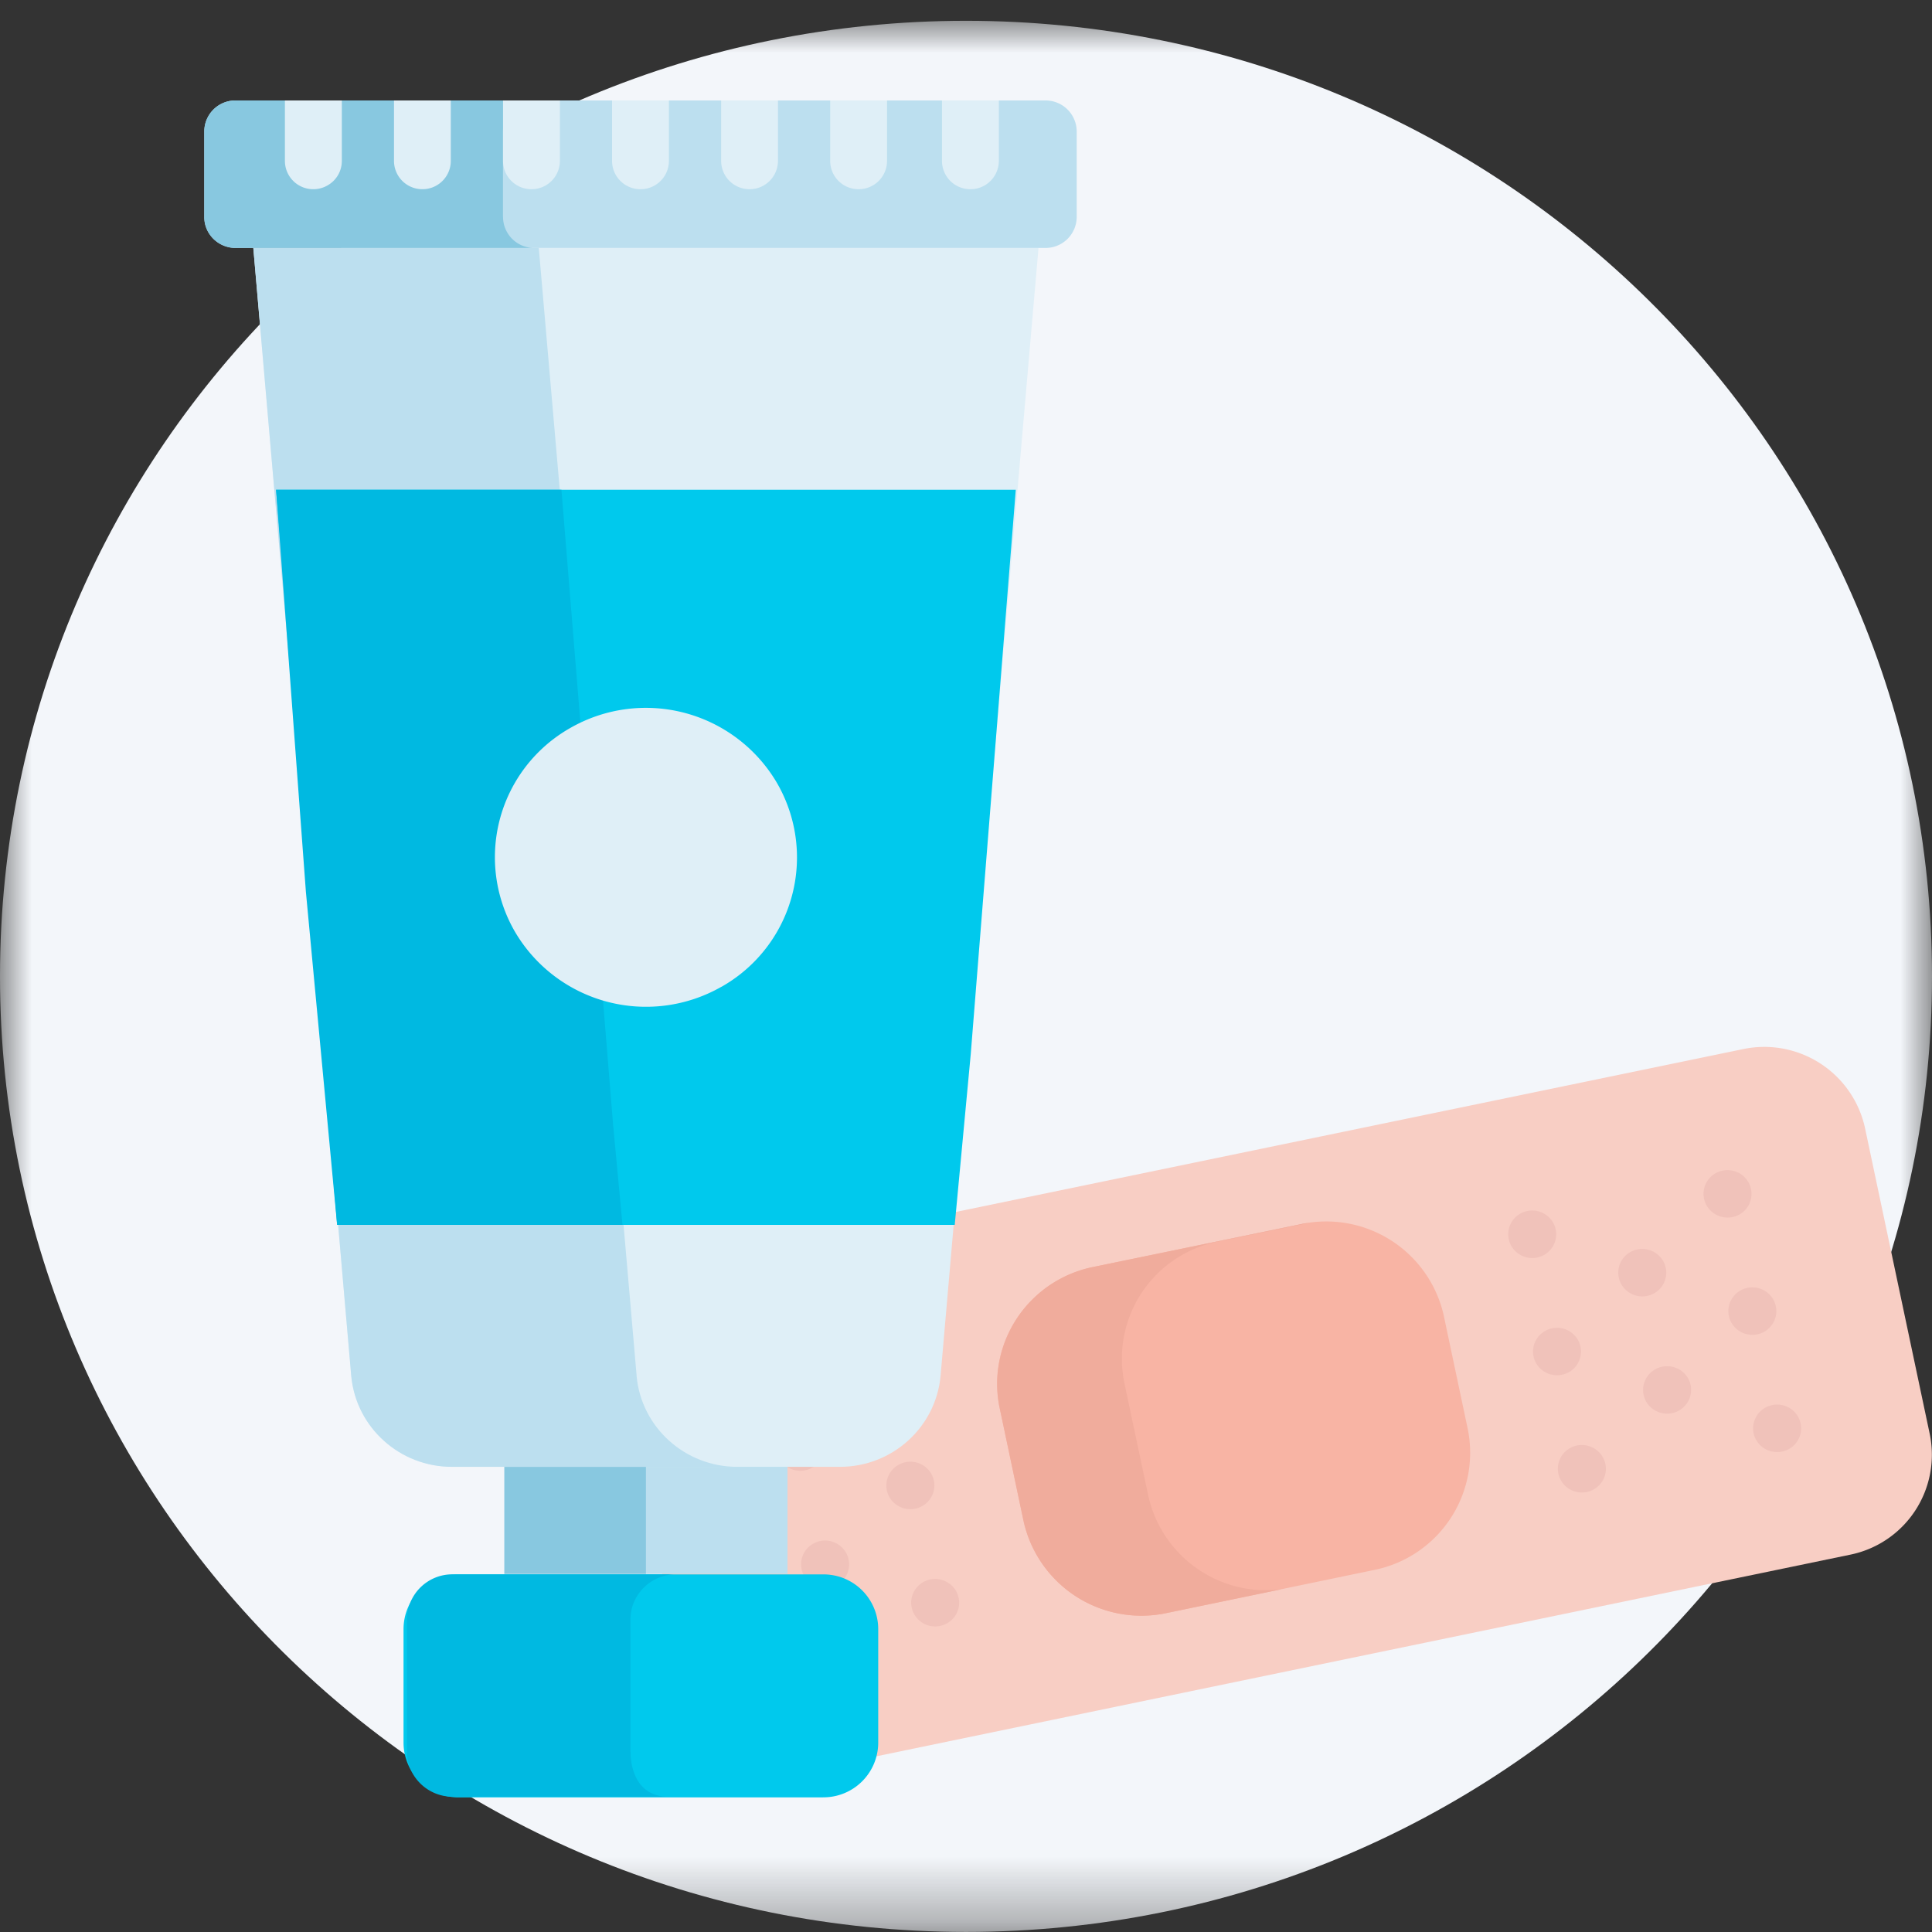
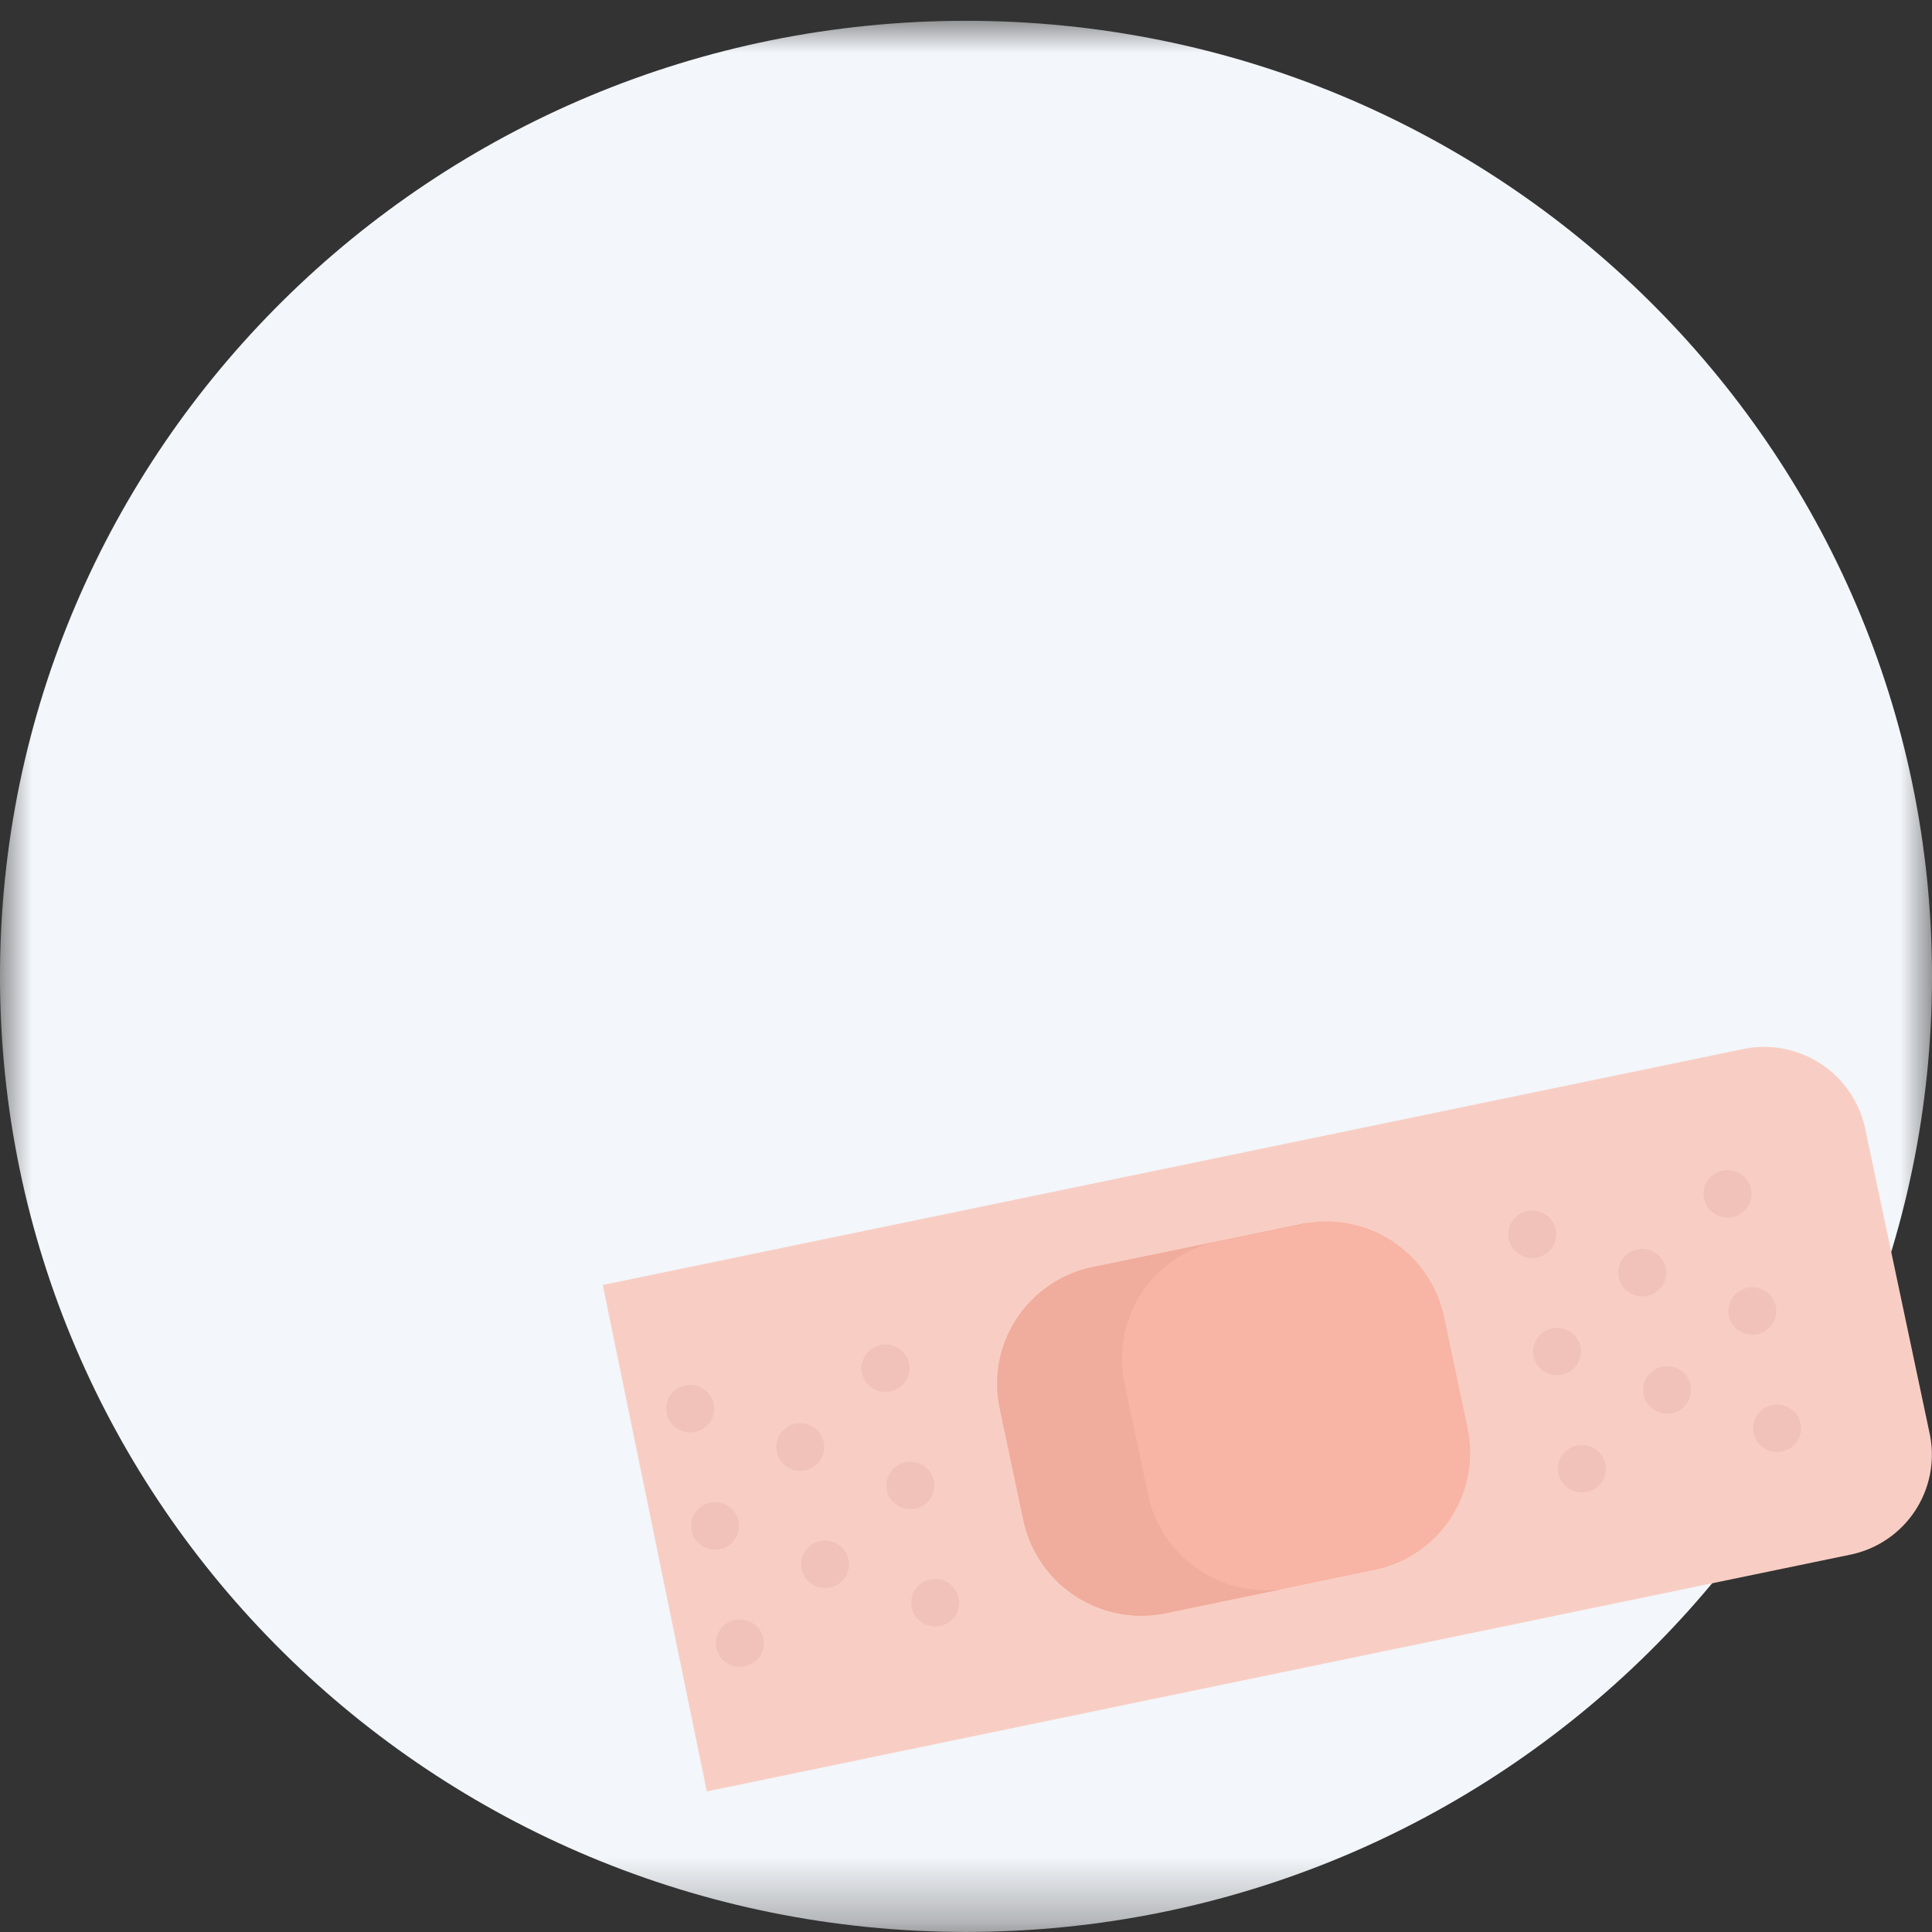
<svg xmlns="http://www.w3.org/2000/svg" xmlns:xlink="http://www.w3.org/1999/xlink" width="30" height="30" viewBox="0 0 30 30">
  <rect x="0" y="0" width="30" height="30" fill="#333333" stroke="none" />
  <defs>
    <path id="a" d="M0 0h30v29.677H0z" />
-     <path id="c" d="M0 30h30V.321H0z" />
+     <path id="c" d="M0 30h30H0z" />
  </defs>
  <g fill="none" fill-rule="evenodd">
    <g transform="translate(0 .322)">
      <mask id="b" fill="#fff">
        <use xlink:href="#a" />
      </mask>
      <path fill="#F3F6FA" d="M30 14.839c0 8.195-6.717 14.838-15 14.838-8.284 0-15-6.643-15-14.838S6.716.001 15 .001c8.283 0 15 6.643 15 14.838" mask="url(#b)" />
    </g>
    <path fill="#F8CEC4" d="M29.965 22.267l-1.005-4.75a1.601 1.601 0 0 0-1.896-1.226L9.36 19.953l1.615 7.864 17.75-3.675a1.584 1.584 0 0 0 1.24-1.875" />
    <path fill="#F0C2BA" d="M27.074 18.813a.367.367 0 0 0 .029-.52.376.376 0 0 0-.527-.03.366.366 0 0 0-.029.52c.136.15.372.167.527.03m.385 1.82c.125-.11.167-.3.072-.462a.375.375 0 0 0-.569-.087.366.366 0 0 0-.03.52c.133.148.37.168.527.03m.36 1.25a.376.376 0 0 0-.472.02.366.366 0 0 0-.03.521c.141.155.378.16.527.029a.367.367 0 0 0-.025-.57m-3.779-2.443a.367.367 0 0 0 .073-.463.375.375 0 0 0-.57-.087.366.366 0 0 0-.028.521.376.376 0 0 0 .526.029m.385 1.82a.367.367 0 0 0 .072-.462.375.375 0 0 0-.569-.087.366.366 0 0 0-.03.52c.14.155.378.161.527.03m-.112 1.27a.366.366 0 0 0-.029.52.375.375 0 0 0 .526.03.365.365 0 0 0 .073-.463.376.376 0 0 0-.57-.087m1.436-2.495a.367.367 0 0 0 .072-.462.376.376 0 0 0-.57-.088.366.366 0 0 0-.028.521c.136.15.372.165.526.029m-.112 1.271a.366.366 0 0 0-.03.52c.137.15.372.167.526.03a.366.366 0 0 0 .074-.463.376.376 0 0 0-.57-.087M14 21.52a.366.366 0 0 0 .028-.52.375.375 0 0 0-.526-.03.366.366 0 0 0-.029.521.376.376 0 0 0 .526.03m.385 1.82a.366.366 0 0 0 .073-.463.375.375 0 0 0-.57-.086.366.366 0 0 0-.029.52.377.377 0 0 0 .526.029m-.111 1.271a.366.366 0 0 0-.03.52.376.376 0 0 0 .526.03.366.366 0 0 0 .073-.463.376.376 0 0 0-.57-.087m-3.306-2.463a.366.366 0 0 0-.025-.57.374.374 0 0 0-.472.02.366.366 0 0 0-.029.52.376.376 0 0 0 .526.03m.385 1.821a.366.366 0 0 0 .073-.463.376.376 0 0 0-.57-.087.366.366 0 0 0-.029.52c.14.154.376.162.526.03m-.111 1.27a.367.367 0 0 0-.03.52c.22.243.633.103.65-.225a.367.367 0 0 0-.148-.315.376.376 0 0 0-.472.02m1.435-2.495a.367.367 0 0 0-.024-.57.376.376 0 0 0-.473.02.366.366 0 0 0-.029.52.375.375 0 0 0 .526.03m-.112 1.271a.366.366 0 0 0-.029.52.377.377 0 0 0 .527.03.367.367 0 0 0 .072-.463.375.375 0 0 0-.57-.087" />
    <path fill="#F8B4A4" d="M22.421 20.44l-.006-.028a1.87 1.87 0 0 0-2.212-1.404l-3.23.666c-1 .207-1.648 1.172-1.457 2.157l.008.038.369 1.743a1.875 1.875 0 0 0 2.219 1.436l3.227-.67a1.856 1.856 0 0 0 1.451-2.195l-.369-1.743z" />
    <path fill="#F0AC9C" d="M17.452 21.437l.007.038.37 1.743a1.874 1.874 0 0 0 2.07 1.46l-1.787.37a1.874 1.874 0 0 1-2.22-1.436l-.368-1.743-.008-.038a1.854 1.854 0 0 1 1.456-2.157l3.231-.666a.734.734 0 0 1 .12-.018l-1.415.29a1.853 1.853 0 0 0-1.456 2.157" />
    <mask id="d" fill="#fff">
      <use xlink:href="#c" />
    </mask>
    <path fill="#BCDFEF" d="M7.832 24.439h4.396v-1.985H7.832z" mask="url(#d)" />
    <path fill="#88C8E0" d="M7.832 24.439h2.198v-1.985H7.832z" mask="url(#d)" />
    <path fill="#DFEFF7" d="M3.934 3.85l1.521 17.517c.075.799.753 1.41 1.563 1.41h6.024c.81 0 1.488-.611 1.563-1.41l1.521-17.518H3.934z" mask="url(#d)" />
    <path fill="#BCDFEF" d="M9.886 21.367L8.366 3.849H3.933l1.521 17.518c.075.799.753 1.41 1.563 1.41h4.432c-.811 0-1.49-.611-1.564-1.41" mask="url(#d)" />
    <path fill="#BCDFEF" d="M16.234 1.56H3.658a.483.483 0 0 0-.486.48v1.33c0 .265.218.48.486.48h12.576a.483.483 0 0 0 .485-.48V2.04a.483.483 0 0 0-.485-.48" mask="url(#d)" />
    <path fill="#88C8E0" d="M7.81 3.369V2.04c0-.265.218-.48.486-.48H3.658a.483.483 0 0 0-.486.48v1.33c0 .265.218.48.486.48h4.638a.483.483 0 0 1-.485-.48" mask="url(#d)" />
    <path fill="#00C9ED" d="M15.773 7.605H4.287l.948 11.415h9.59l.249-2.655z" mask="url(#d)" />
    <path fill="#00B9E1" d="M9.519 17.449l-.801-9.844H4.287l.463 6.244.485 5.171h4.431z" mask="url(#d)" />
-     <path fill="#DFEFF7" d="M11.203 15.322a2.36 2.36 0 0 1-3.204-.849 2.306 2.306 0 0 1 .858-3.17 2.36 2.36 0 0 1 3.205.85 2.307 2.307 0 0 1-.859 3.17M6.56 2.938A.44.44 0 0 0 7 2.5v-.94h-.882v.941a.44.44 0 0 0 .441.437m1.694 0a.44.44 0 0 0 .441-.437V1.56h-.883v.941a.44.44 0 0 0 .442.437m-3.387 0a.44.44 0 0 0 .22-.059.436.436 0 0 0 .222-.378V1.56h-.884v.941a.44.44 0 0 0 .442.437m8.466 0a.44.44 0 0 0 .442-.437V1.56h-.883v.941a.44.44 0 0 0 .441.437m1.736 0a.44.44 0 0 0 .442-.437V1.56h-.883v.941a.44.44 0 0 0 .441.437m-5.122 0a.44.44 0 0 0 .441-.437V1.56h-.883v.941a.44.44 0 0 0 .442.437m1.694 0a.44.44 0 0 0 .44-.437V1.56h-.882v.941a.44.44 0 0 0 .441.437" mask="url(#d)" />
    <path fill="#00C9ED" d="M12.781 27.91H7.122a.851.851 0 0 1-.856-.847v-1.77a.85.85 0 0 1 .856-.846h5.66a.85.85 0 0 1 .855.846v1.77a.851.851 0 0 1-.856.846" mask="url(#d)" />
    <path fill="#00B9E1" d="M9.79 27.2v-2.055c0-.384.319-.699.707-.699H7.026a.705.705 0 0 0-.707.7V27.2c0 .384.318.699.707.699h3.35c-.455 0-.585-.394-.585-.7" mask="url(#d)" />
  </g>
</svg>